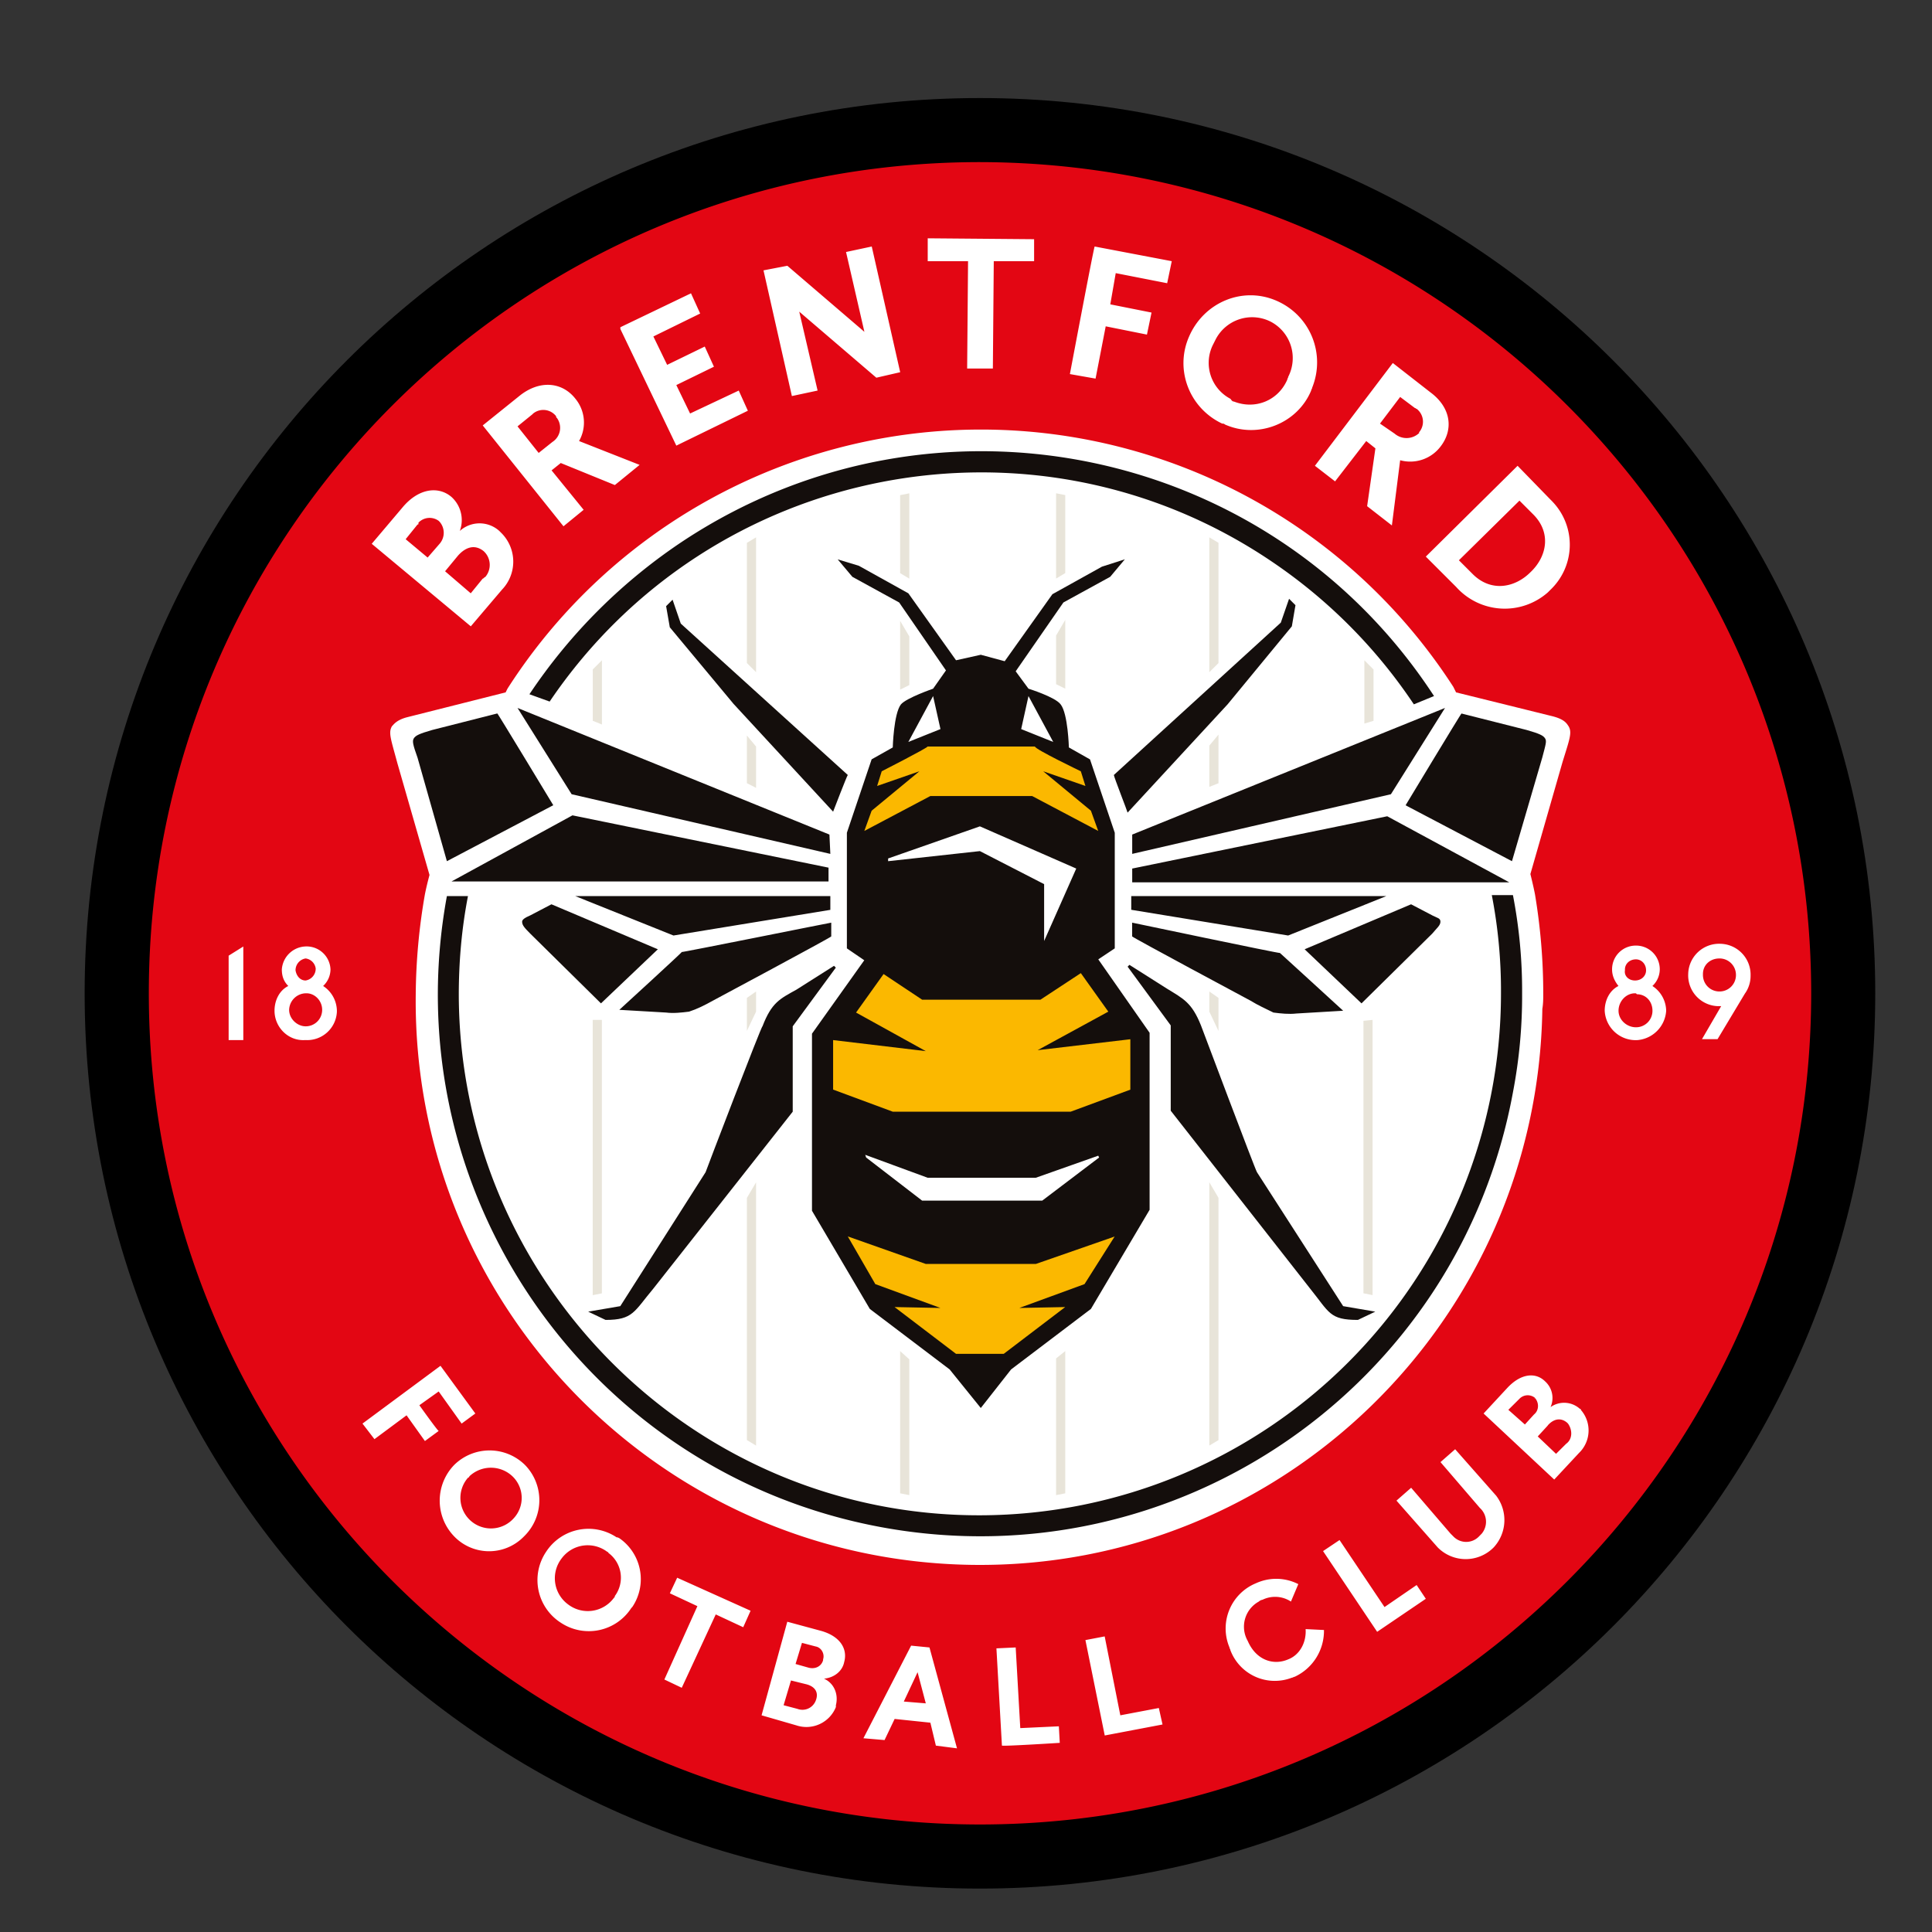
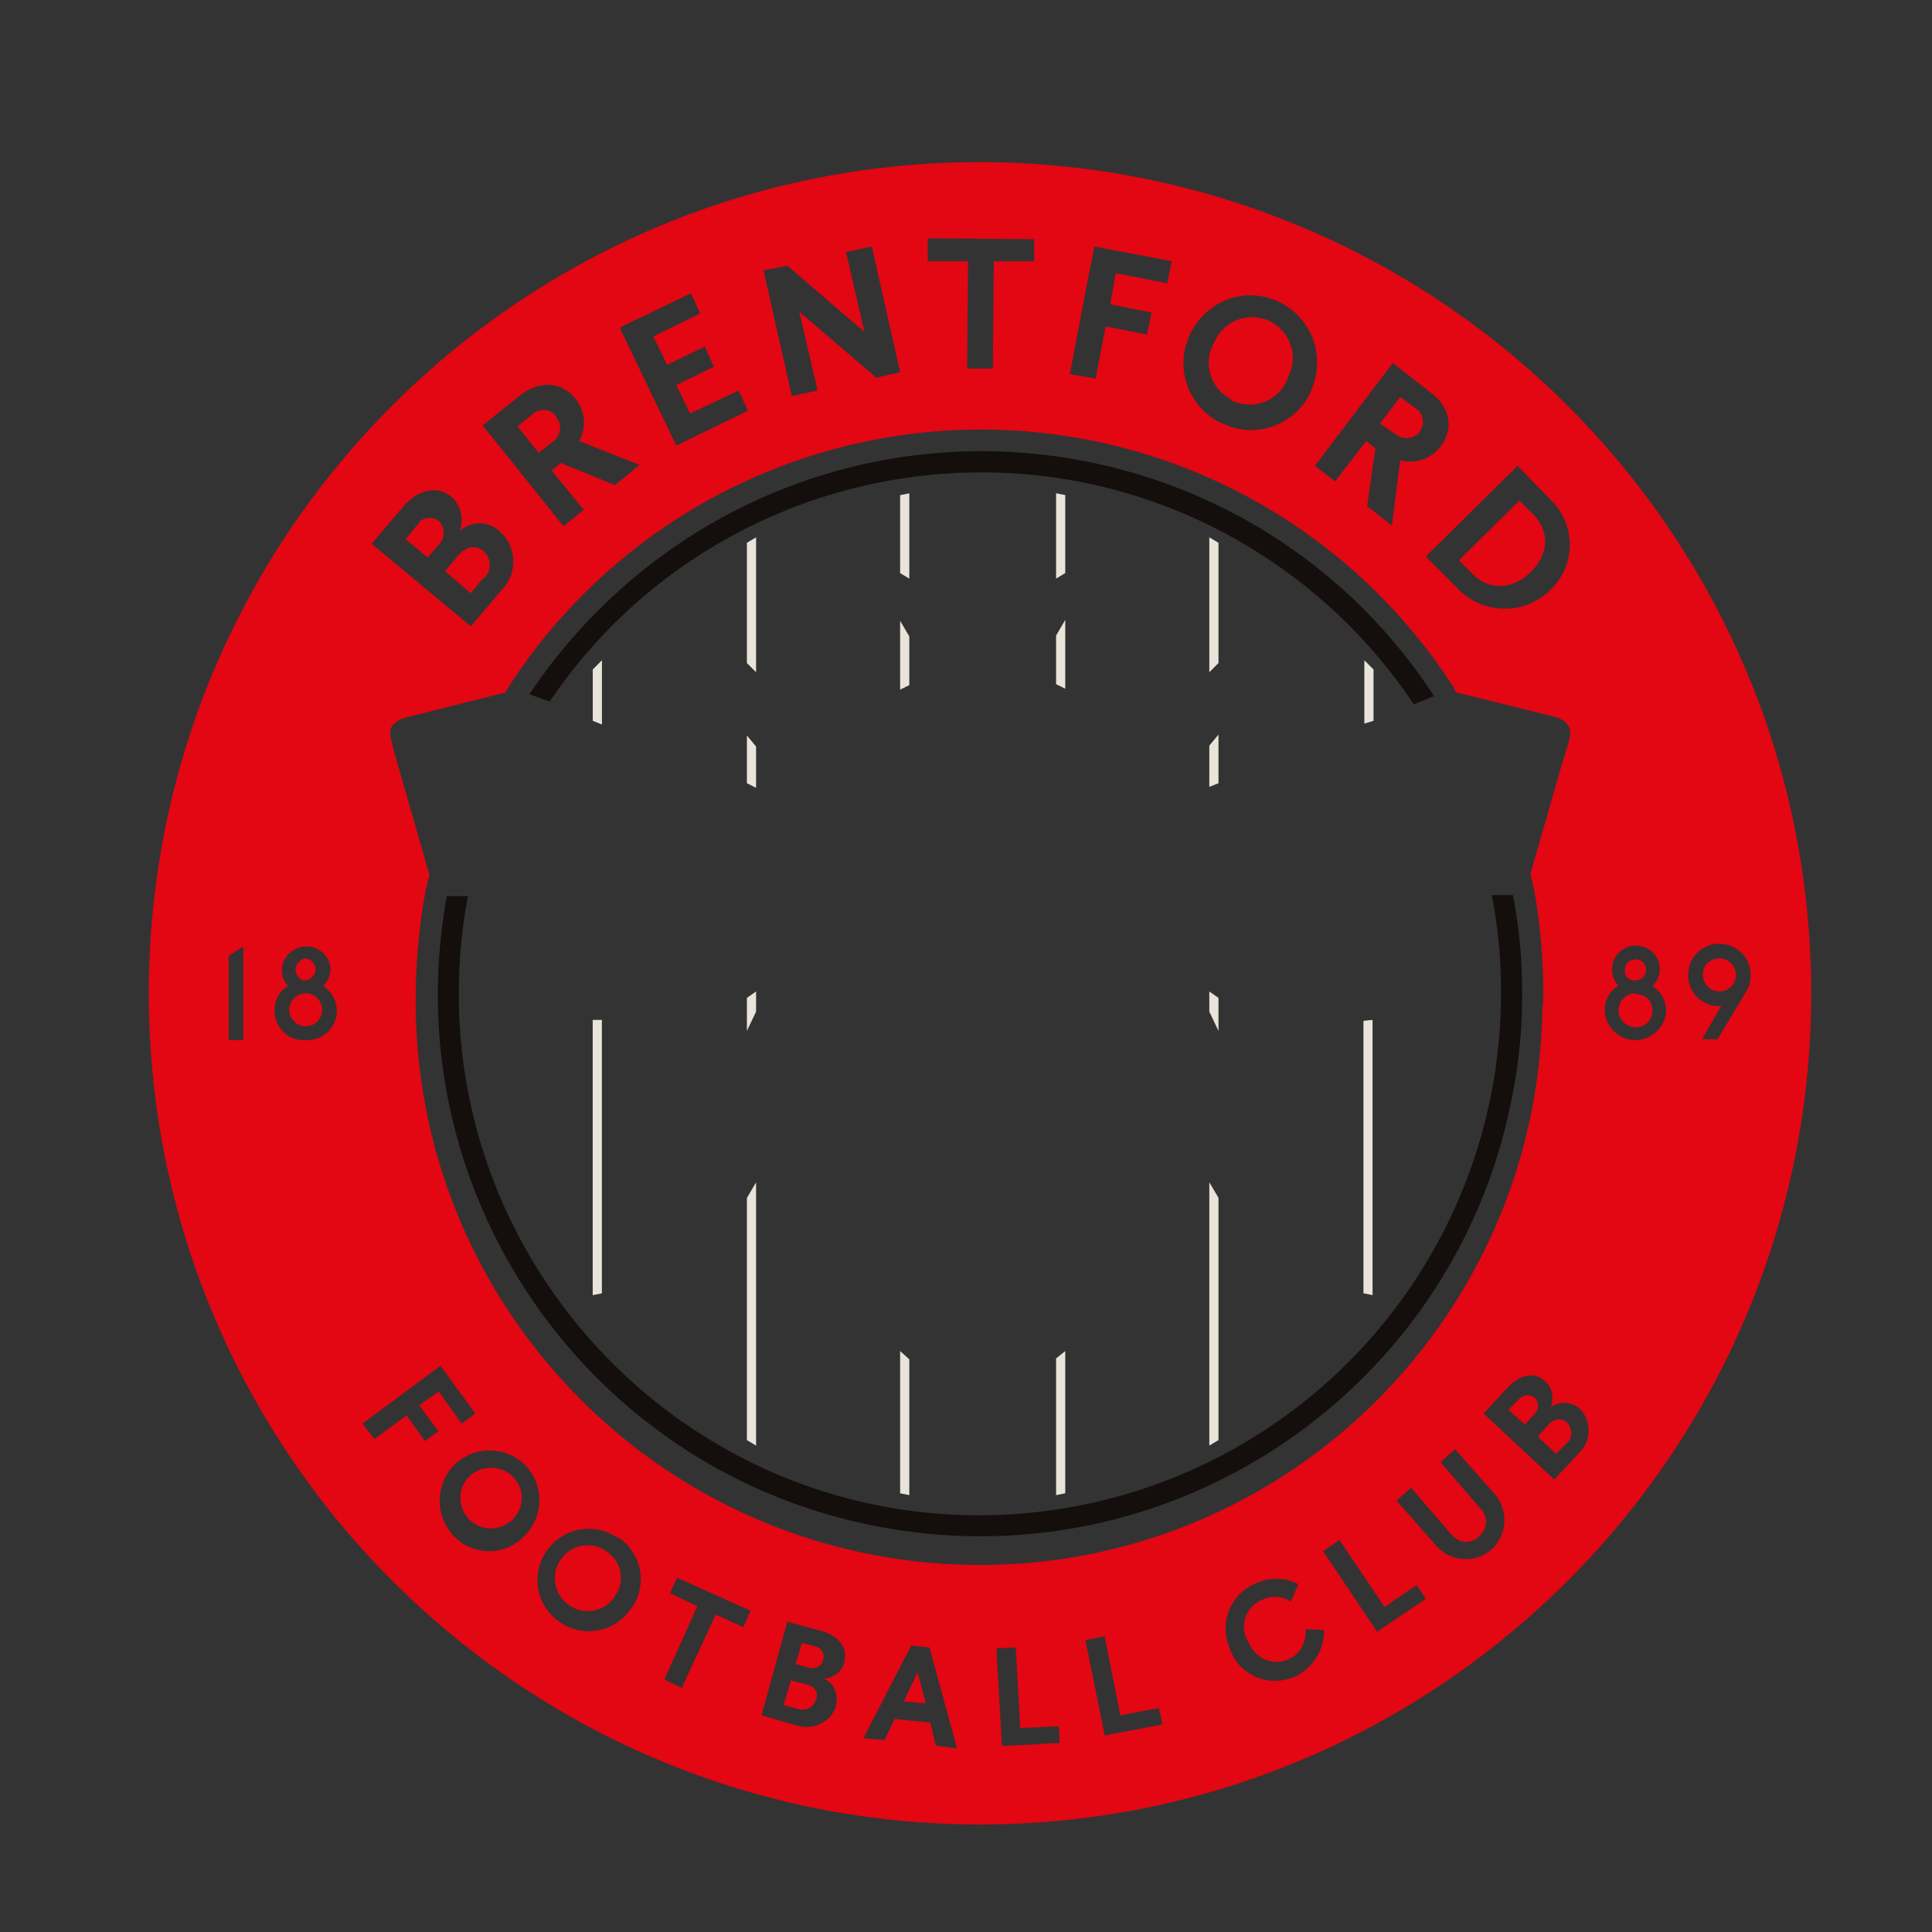
<svg xmlns="http://www.w3.org/2000/svg" width="32" height="32" fill="none">
  <rect width="100%" height="100%" fill="#333333" stroke="none" />
  <g clip-path="url(#a)">
-     <path d="M30.515 16.452c0-7.886-6.398-14.283-14.284-14.283-7.886 0-14.284 6.397-14.284 14.283 0 7.887 6.398 14.284 14.284 14.284 7.886 0 14.284-6.397 14.284-14.284Z" fill="#fff" stroke="#000" stroke-width="1.09" />
    <path d="m25.637 23.61-.167.182.303.288.168-.167c.106-.076.106-.228.03-.334l-.015-.015c-.107-.091-.228-.061-.32.045Zm-17.885.865a.505.505 0 1 0 .76.669.496.496 0 0 0-.016-.684.519.519 0 0 0-.714-.015c-.015.015-.015.03-.03.03Zm17.672-1.322a.19.19 0 0 0-.258.016l-.015.015-.168.167.274.243.152-.167c.076-.06.091-.182.015-.273 0 .015-.015.015 0 0Zm3.48-6.7a.5.5 0 0 0 .091-.29.512.512 0 0 0-.502-.531.512.512 0 0 0-.531.501.51.51 0 0 0 .486.532h.06l-.318.547h.258l.456-.76Zm-1.307.288a.499.499 0 0 0-.228-.41.38.38 0 0 0 .122-.274.392.392 0 0 0-.395-.395.392.392 0 0 0-.395.395c0 .107.045.198.106.274-.152.076-.228.243-.228.41a.513.513 0 0 0 .547.486.521.521 0 0 0 .471-.486Zm-1.428 6.595a.389.389 0 0 0-.487-.03.371.371 0 0 0-.09-.426c-.153-.152-.396-.137-.624.106l-.395.426 1.17 1.094.41-.44a.518.518 0 0 0 .03-.715c0-.015 0-.015-.014-.015Zm-1.383 1.443-.684-.775-.243.213.653.76a.308.308 0 0 1 .03.425l-.045.046a.294.294 0 0 1-.425 0l-.046-.046-.653-.76-.243.213.683.775a.651.651 0 0 0 .927 0 .666.666 0 0 0 .046-.85Zm-1.17 1.702-.152-.228-.532.365-.745-1.11-.273.183.896 1.337.806-.547Zm-1.687.517-.304-.015c.015.212-.091.425-.288.501-.244.106-.532.015-.67-.304a.475.475 0 0 1 .183-.653.115.115 0 0 1 .061-.03.477.477 0 0 1 .471.03l.122-.289a.805.805 0 0 0-.7-.015.81.81 0 0 0-.44 1.064c0 .015.015.03.015.045a.786.786 0 0 0 1.018.456c.016 0 .03-.015.046-.015a.838.838 0 0 0 .486-.775Zm-2.674 1.565-.061-.273-.638.121-.259-1.307-.319.061.32 1.58.957-.182Zm-1.702.304-.015-.274-.639.03-.076-1.336-.319.015.091 1.61c0 .016.958-.045.958-.045Zm8.008-12.415c0-.547-.046-1.094-.137-1.64-.03-.153-.076-.335-.076-.335l.532-1.854c.122-.395.167-.501.091-.608-.03-.045-.076-.106-.258-.152l-1.596-.395-.045-.091a9.312 9.312 0 0 0-15.667.03l-.03.061-1.626.41c-.182.046-.228.122-.258.152-.061.107-.016.213.09.608l.533 1.854s-.046.167-.076.32a10.021 10.021 0 0 0-.152 1.656c-.061 5.15 4.057 9.375 9.208 9.451 5.151.076 9.376-4.057 9.452-9.208.015-.092.015-.167.015-.259Zm-9.71 12.506-.456-1.671-.304-.03-.79 1.534.35.03.167-.35.592.062.091.38.35.045Zm-2.249-1.945-.562-.152-.426 1.55.578.167a.526.526 0 0 0 .653-.304v-.03c.046-.182-.03-.365-.197-.44.167-.016.304-.122.334-.274.06-.213-.06-.426-.38-.517Zm-1.17-.334-1.216-.547-.121.258.456.213-.547 1.215.288.137.563-1.215.455.212.122-.273Zm-2.219-1.216a.838.838 0 0 0-1.17.243.838.838 0 0 0 .244 1.17.838.838 0 0 0 1.17-.243l.015-.015a.825.825 0 0 0-.213-1.14c-.03-.015-.03-.015-.046-.015Zm-1.519-.03a.835.835 0 0 0 0-1.17.835.835 0 0 0-1.17 0 .85.85 0 0 0-.015 1.17.803.803 0 0 0 1.155.03l.03-.03Zm-1.748-2.158.32-.228.38.532.227-.167-.577-.79-1.292.957.198.258.532-.395.304.426.228-.167c-.016 0-.32-.426-.32-.426ZM5.58 16.741a.499.499 0 0 0-.228-.41.38.38 0 0 0 .122-.274.396.396 0 0 0-.426-.38.409.409 0 0 0-.38.38c0 .107.03.198.107.274-.152.076-.228.243-.228.41 0 .274.228.502.501.486h.015a.493.493 0 0 0 .517-.47v-.016Zm-1.55-1.064-.243.152v1.398h.243v-1.55Zm2.127-6.67 1.641 1.367.517-.608a.67.67 0 0 0-.015-.942l-.03-.03a.488.488 0 0 0-.654 0 .517.517 0 0 0-.137-.562c-.212-.183-.547-.152-.82.182l-.502.593Zm1.839-1.96 1.337 1.67.334-.273-.531-.653.152-.122.896.365.41-.334-1.003-.395a.62.62 0 0 0-.06-.7c-.213-.273-.578-.318-.912-.06l-.623.501Zm2.28-1.596.926 1.93 1.185-.578-.151-.334-.806.38-.228-.471.623-.304-.152-.334-.623.303-.228-.47.775-.38-.152-.335-1.17.562v.03Zm2.37-.973.47 2.082.426-.091-.304-1.307 1.277 1.094.395-.091-.471-2.082-.426.091.304 1.322-1.276-1.094-.395.076Zm2.72-.152h.668l-.015 1.778h.426l.015-1.778h.668v-.364l-1.762-.015v.38Zm2.355 1.87.425.075.168-.866.683.137.076-.365-.683-.136.09-.517.852.167.076-.365-1.277-.243c-.015.015-.41 2.112-.41 2.112Zm2.568.835c.547.243 1.2-.015 1.428-.562 0-.015.016-.03.016-.046.227-.562-.03-1.2-.593-1.443-.562-.243-1.2.03-1.444.592-.243.547 0 1.186.547 1.444.016 0 .03 0 .046.015Zm2.78-1.018-1.29 1.702.334.258.516-.668.152.121-.137.958.41.319.137-1.08a.63.63 0 0 0 .669-.227c.213-.274.182-.638-.167-.897l-.623-.486Zm2.067 1.702-1.52 1.504.502.502a1.08 1.08 0 0 0 1.52.09l.045-.045a1.03 1.03 0 0 0 .03-1.458c-.014-.016-.03-.03-.045-.046l-.532-.547Zm4.863 8.737c0 7.598-6.17 13.767-13.767 13.767-7.598 0-13.767-6.169-13.767-13.767 0-7.597 6.154-13.767 13.767-13.767 7.613.015 13.767 6.17 13.767 13.767Zm-9.558-9.8c.35.136.73-.016.881-.365 0-.016.015-.03.015-.046a.68.68 0 0 0-.288-.912.68.68 0 0 0-.912.289l-.046.091a.672.672 0 0 0 .29.897c.03.045.045.045.06.045Zm3.07.5a.27.27 0 0 0-.046-.38c-.015 0-.015-.014-.03-.014l-.244-.183-.334.441.243.167a.303.303 0 0 0 .41-.015c-.015 0 0-.015 0-.015Zm4.968 8.723c-.152 0-.273.106-.273.258v.015c0 .152.121.274.273.274a.272.272 0 0 0 .274-.274.272.272 0 0 0-.274-.273Zm-1.398.577c-.152 0-.273.137-.273.289 0 .152.137.274.289.274a.272.272 0 0 0 .273-.274c0-.152-.106-.273-.258-.273-.015-.016-.015-.016-.03-.016Zm0-.212c.107 0 .183-.076.183-.168 0-.106-.076-.182-.168-.182-.106 0-.182.076-.182.167v.015c-.015.092.061.168.167.168Zm-1.732-6.762c.274-.259.35-.654.046-.958l-.228-.228-1.003.988.228.228c.304.304.699.228.957-.03ZM9.211 6.894a.268.268 0 0 0-.38-.045l-.015.015-.244.198.35.44.228-.182a.278.278 0 0 0 .076-.395c-.015-.015-.015-.015-.015-.03Zm-4.149 9.558a.283.283 0 0 0-.273.274c0 .152.137.273.273.273a.272.272 0 0 0 .274-.273c0-.152-.122-.274-.259-.274h-.015Zm8.282 11.442-.243-.06-.122.41.228.06a.236.236 0 0 0 .304-.136c.06-.152-.03-.243-.167-.274Zm-3.282-2.188a.537.537 0 0 0-.76.107.537.537 0 0 0 .106.76.537.537 0 0 0 .76-.107c.015-.015.015-.015.015-.03a.51.51 0 0 0-.106-.715s0-.015-.015-.015Zm-5-9.466a.198.198 0 0 0 .167-.198.193.193 0 0 0-.167-.167.198.198 0 0 0-.167.197c.015.092.076.168.167.168Zm1.854-7.553-.197.244.364.304.198-.228a.277.277 0 0 0 0-.365l-.015-.015a.255.255 0 0 0-.335.03c0 .03 0 .03-.015.03Zm6.595 18.584-.228-.06-.106.35.212.06c.107.03.213-.015.244-.122v-.015c.03-.091-.03-.197-.122-.213Zm1.459.912.364.03-.136-.516-.228.486ZM7.995 9.584l-.198.243-.425-.365.213-.258c.121-.137.273-.197.425-.076a.308.308 0 0 1 .03.426c-.03.015-.03.03-.045.03Z" fill="#E30613" />
    <path d="M9.104 11.62c2.674-3.95 8.038-4.984 11.974-2.31a8.63 8.63 0 0 1 2.34 2.356l.334-.137c-2.705-4.148-8.266-5.303-12.415-2.583a9.129 9.129 0 0 0-2.568 2.553l.335.121Zm-1.702 3.222c-.897 4.877 2.325 9.557 7.202 10.454 4.878.896 9.558-2.325 10.455-7.203a8.455 8.455 0 0 0 .152-1.64 8.3 8.3 0 0 0-.152-1.627h-.35a8.3 8.3 0 0 1 .152 1.626 8.644 8.644 0 0 1-8.616 8.646c-4.756.016-8.63-3.86-8.646-8.615 0-.547.046-1.094.152-1.641h-.35Z" fill="#140E0C" />
    <path d="M9.817 16.893v4.559l.152-.03v-4.529h-.152ZM9.97 12v-1.064l-.152.152v.851L9.97 12Zm4.939-1.717v1.14l.152-.076v-.806l-.152-.258Zm0 12.095v2.356l.152.03v-2.249l-.152-.137Zm.152-12.794V8.171l-.152.03v1.292l.152.091Zm-2.538 7.172v-.334l-.152.106v.547l.152-.319Zm0-3.707v-.684l-.152-.183v.79l.152.077Zm-.152 6.792v4.011l.152.092v-4.361l-.152.258Zm.152-8.707V8.9l-.152.091v1.991l.152.152Zm10.06 5.774v4.513l.151.03v-4.558l-.152.015Zm.167-4.969v-.85l-.152-.153v1.049l.152-.046Zm-5.258-1.413v.806l.152.075v-1.14l-.152.26Zm0 11.974v2.264l.152-.03v-2.356l-.152.122Zm.152-13.007V8.2l-.152-.03v1.413l.152-.091Zm2.538 7.582v-.547l-.152-.106v.334l.152.32Zm0-4.102v-.806l-.152.183v.683l.152-.06Zm-.152 6.61v4.36l.152-.09V19.84l-.152-.258Zm0-8.45V8.9l.152.091v1.991l-.152.152Z" fill="#E8E4D9" />
-     <path d="m18.753 13.823 5.181-2.097-.896 1.429-4.285.988v-.32Zm0 .563v.228h6.245l-2.021-1.094-4.224.866ZM6.915 12.547l.487 1.717 1.762-.927s-.927-1.534-.927-1.52l-1.079.274c-.212.061-.273.091-.303.137-.03.046-.016.106.06.32Zm2.568.957L7.478 14.6h6.245v-.229l-4.24-.866Zm-.835 1.763c0 .06.045.106.136.198l1.17 1.154.942-.896-1.762-.745-.35.183c-.106.045-.136.076-.136.106Zm5.09-1.444-5.166-2.097.896 1.429 4.285.988-.015-.32Zm-4.21 1.019 1.627.653 2.598-.425v-.228H9.53Zm1.764.926c.03-.015-1.034.958-1.034.958l.775.045c.122.016.259 0 .38-.015.137-.045.258-.106.395-.182 0 0 1.96-1.049 1.96-1.064v-.228c-.015 0-2.507.502-2.476.486Zm7.46-.486v.228c0 .015 1.96 1.064 1.96 1.064.122.076.259.137.38.197.122.016.259.03.38.016l.775-.046s-1.063-.973-1.048-.957c.015.015-2.447-.502-2.447-.502Zm4.97-.121-.35-.183-1.763.745.942.896 1.17-1.154c.076-.092.137-.137.137-.198 0-.06-.046-.06-.137-.106Zm-2.903 4.254c-.03-.045-.927-2.43-.927-2.43-.152-.38-.289-.441-.562-.609l-.623-.395-.03.03.714.973v1.413l2.31 2.948c.319.395.319.517.79.517l.288-.137-.532-.091-1.428-2.219Zm-9.132 0-1.413 2.219-.532.091.288.137c.456 0 .471-.137.79-.517l2.31-2.932v-1.414l.714-.972-.03-.03-.623.395c-.274.152-.41.212-.562.607-.015-.015-.927 2.37-.942 2.416Zm13.903-7.187c-.03-.046-.09-.076-.303-.137l-1.08-.273c0-.015-.926 1.52-.926 1.52l1.762.926.502-1.717c.06-.228.076-.273.045-.319Zm-6.853 2.614v.227l2.599.426 1.626-.653h-4.225Zm-.06-1.383 1.656-1.793 1.064-1.292.06-.35-.106-.106-.137.395-2.765 2.523c0 .03.227.608.227.623Zm-6.534-1.808 1.656 1.793s.228-.593.243-.608l-2.766-2.507-.136-.396-.107.107.061.35 1.049 1.26Zm1.732-2.386.243.289.775.425.775 1.125-.213.303s-.44.152-.532.259c-.121.152-.136.714-.136.714l-.35.197-.41 1.216v1.915l.288.197-.866 1.216v2.933l.958 1.626 1.322 1.002.516.639.502-.639 1.322-1.002.972-1.642v-2.932l-.85-1.216.273-.182v-1.915l-.41-1.215-.35-.198s-.015-.562-.137-.714c-.09-.122-.532-.259-.532-.259l-.212-.288.79-1.14.775-.425.243-.29-.38.122-.82.456-.79 1.11-.396-.107-.41.091-.79-1.109-.82-.456-.35-.106Zm1.58 2.264.122.547-.532.213.41-.76Zm1.58 0 .41.76-.531-.213.121-.547Zm-.805 2.158 1.596.699-.532 1.2v-.942l-1.064-.547-1.52.167v-.045l1.52-.532Zm-1.9 5.44 1.034.38h1.793l1.033-.365.015.03-.942.714h-1.99l-.927-.714-.015-.045Z" fill="#140E0C" />
-     <path d="m18.464 20.48-1.307.455h-1.823l-1.292-.456.456.79 1.079.395-.76-.015 1.018.775h.79l1.018-.775-.76.015 1.08-.395.5-.79Zm-4.148-6.717 1.093-.578h1.687l1.094.578-.121-.335-.79-.653.699.243-.076-.243s-.76-.365-.76-.41h-1.778c-.015.03-.76.41-.76.41l-.076.243.7-.243-.791.653-.121.335Zm4.406 3.45-1.535.181 1.17-.638-.455-.638-.669.44h-1.96l-.638-.425-.456.638 1.155.639-1.535-.183v.82l.988.366h2.947l.988-.365v-.836Z" fill="#FBB800" />
  </g>
  <defs>
    <clipPath id="a">
      <path fill="#fff" transform="translate(1)" d="M0 0h30.476v32H0z" />
    </clipPath>
  </defs>
</svg>